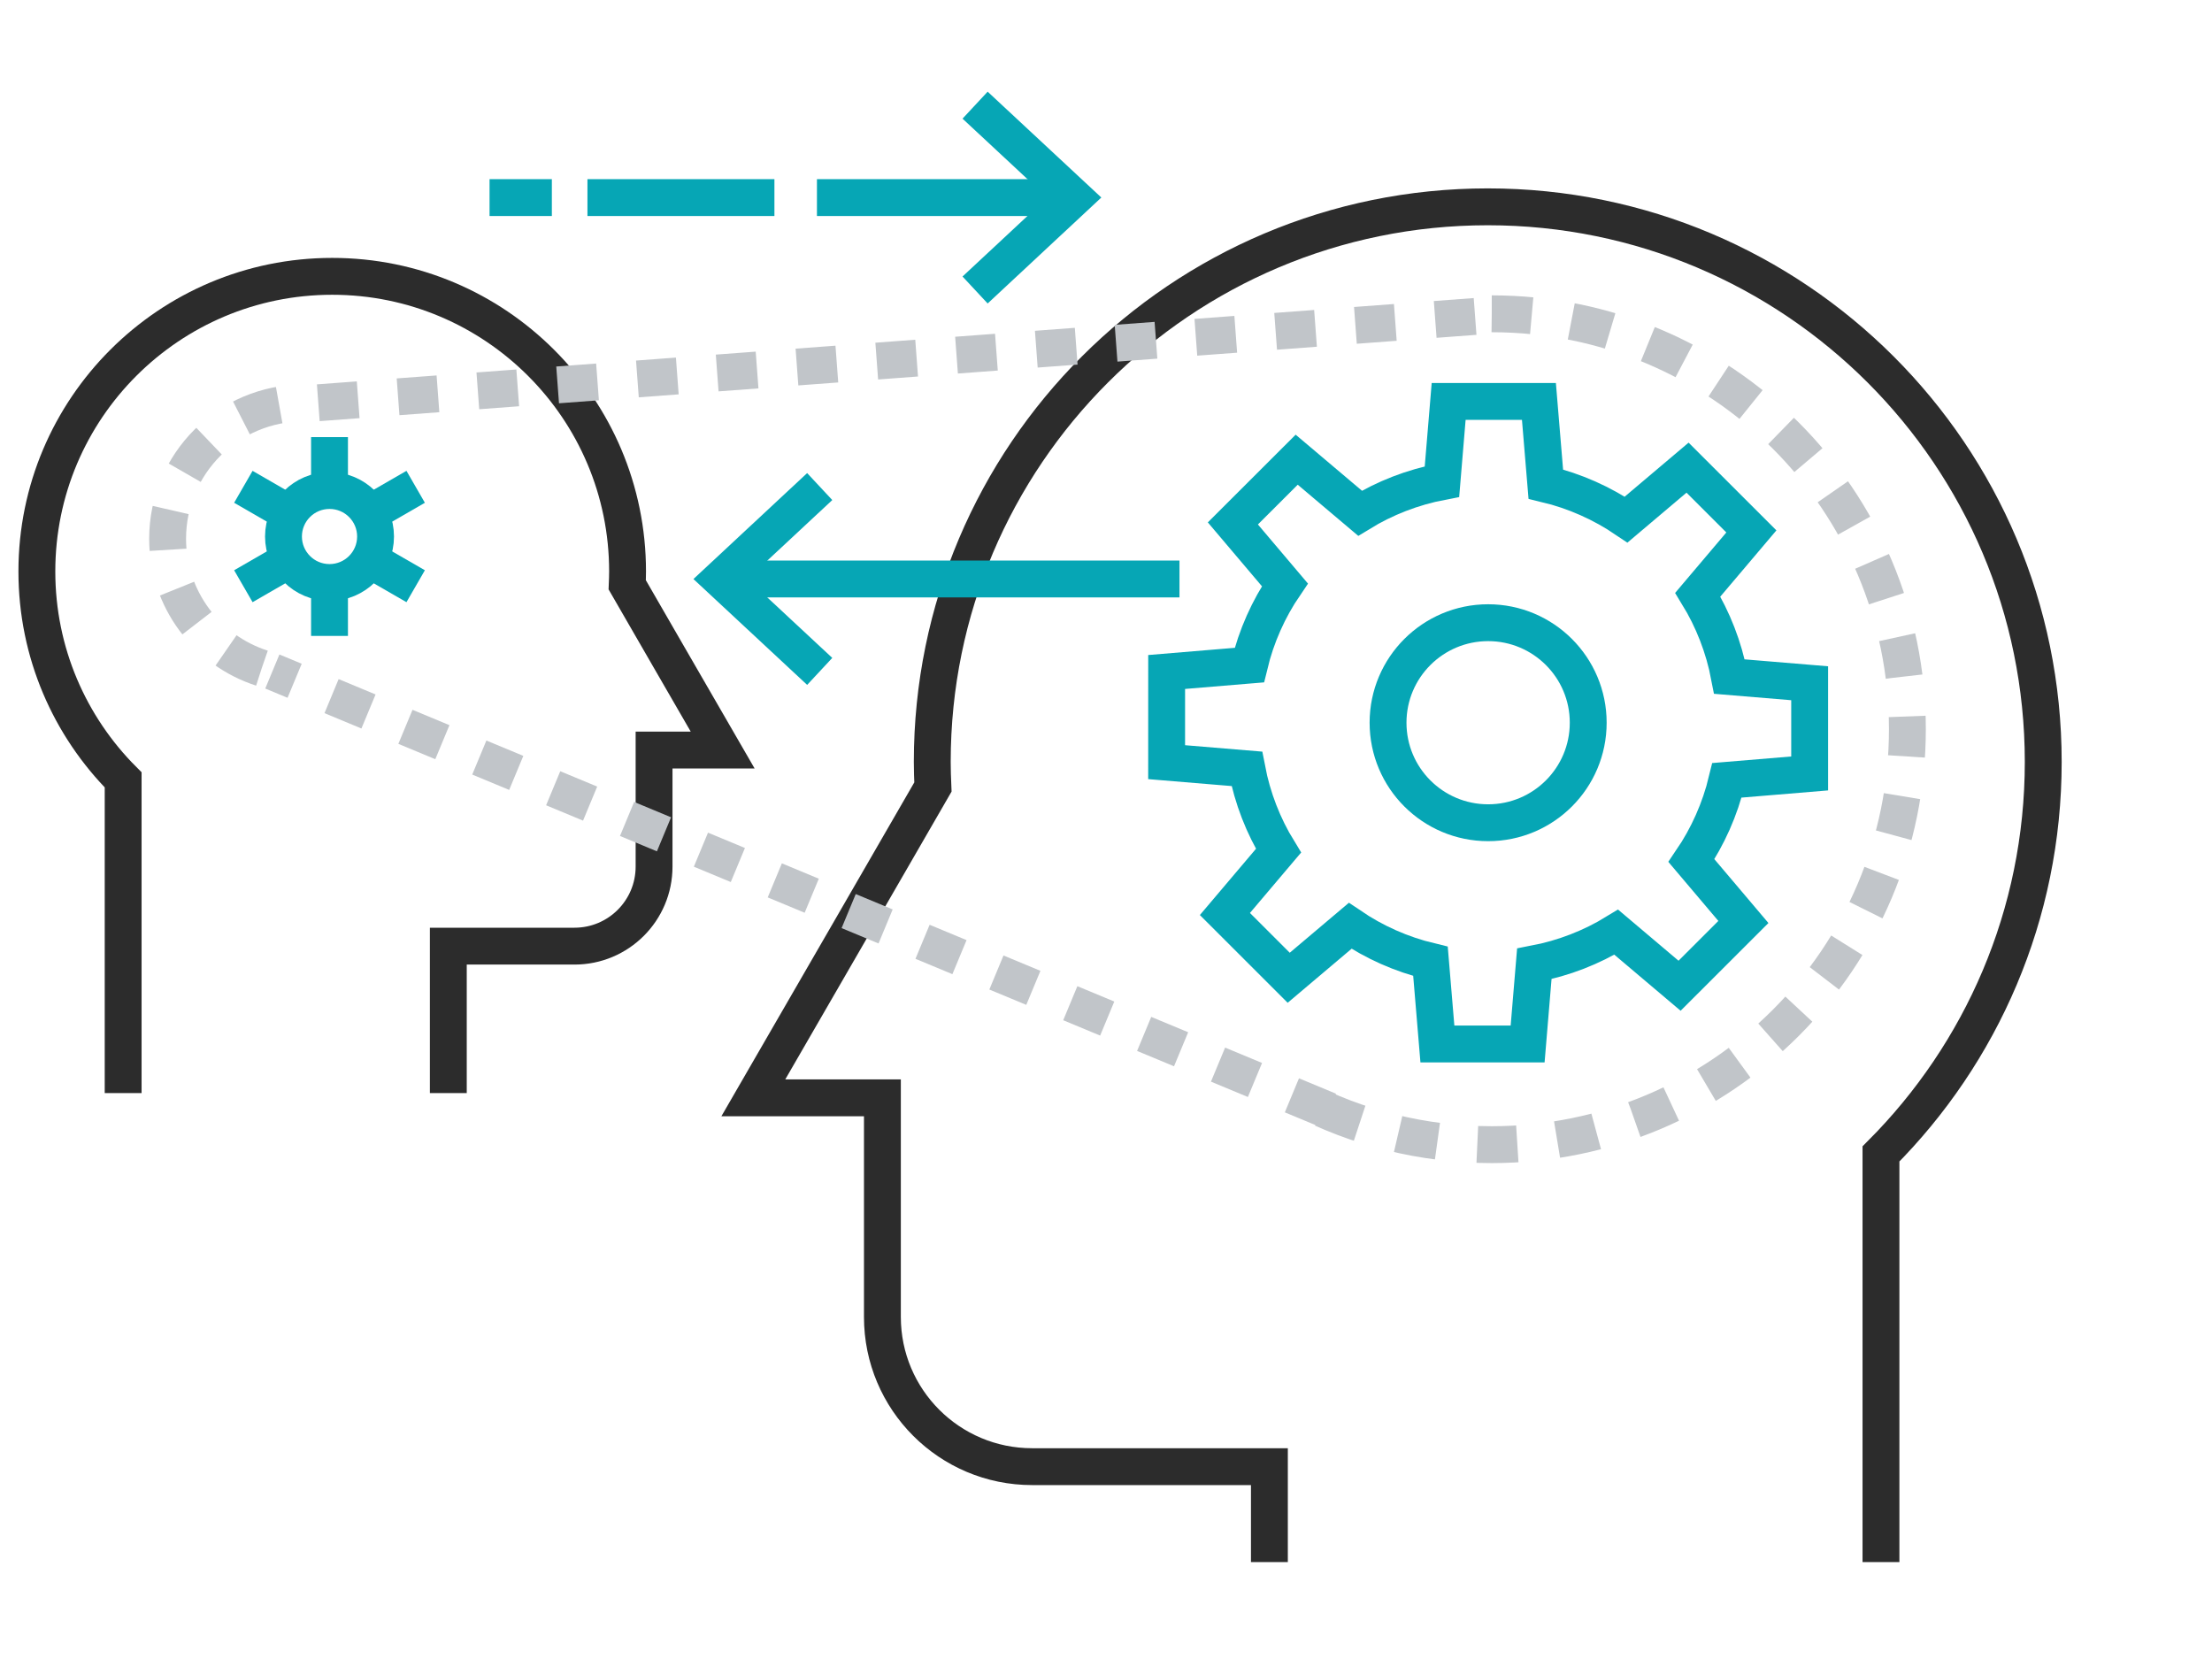
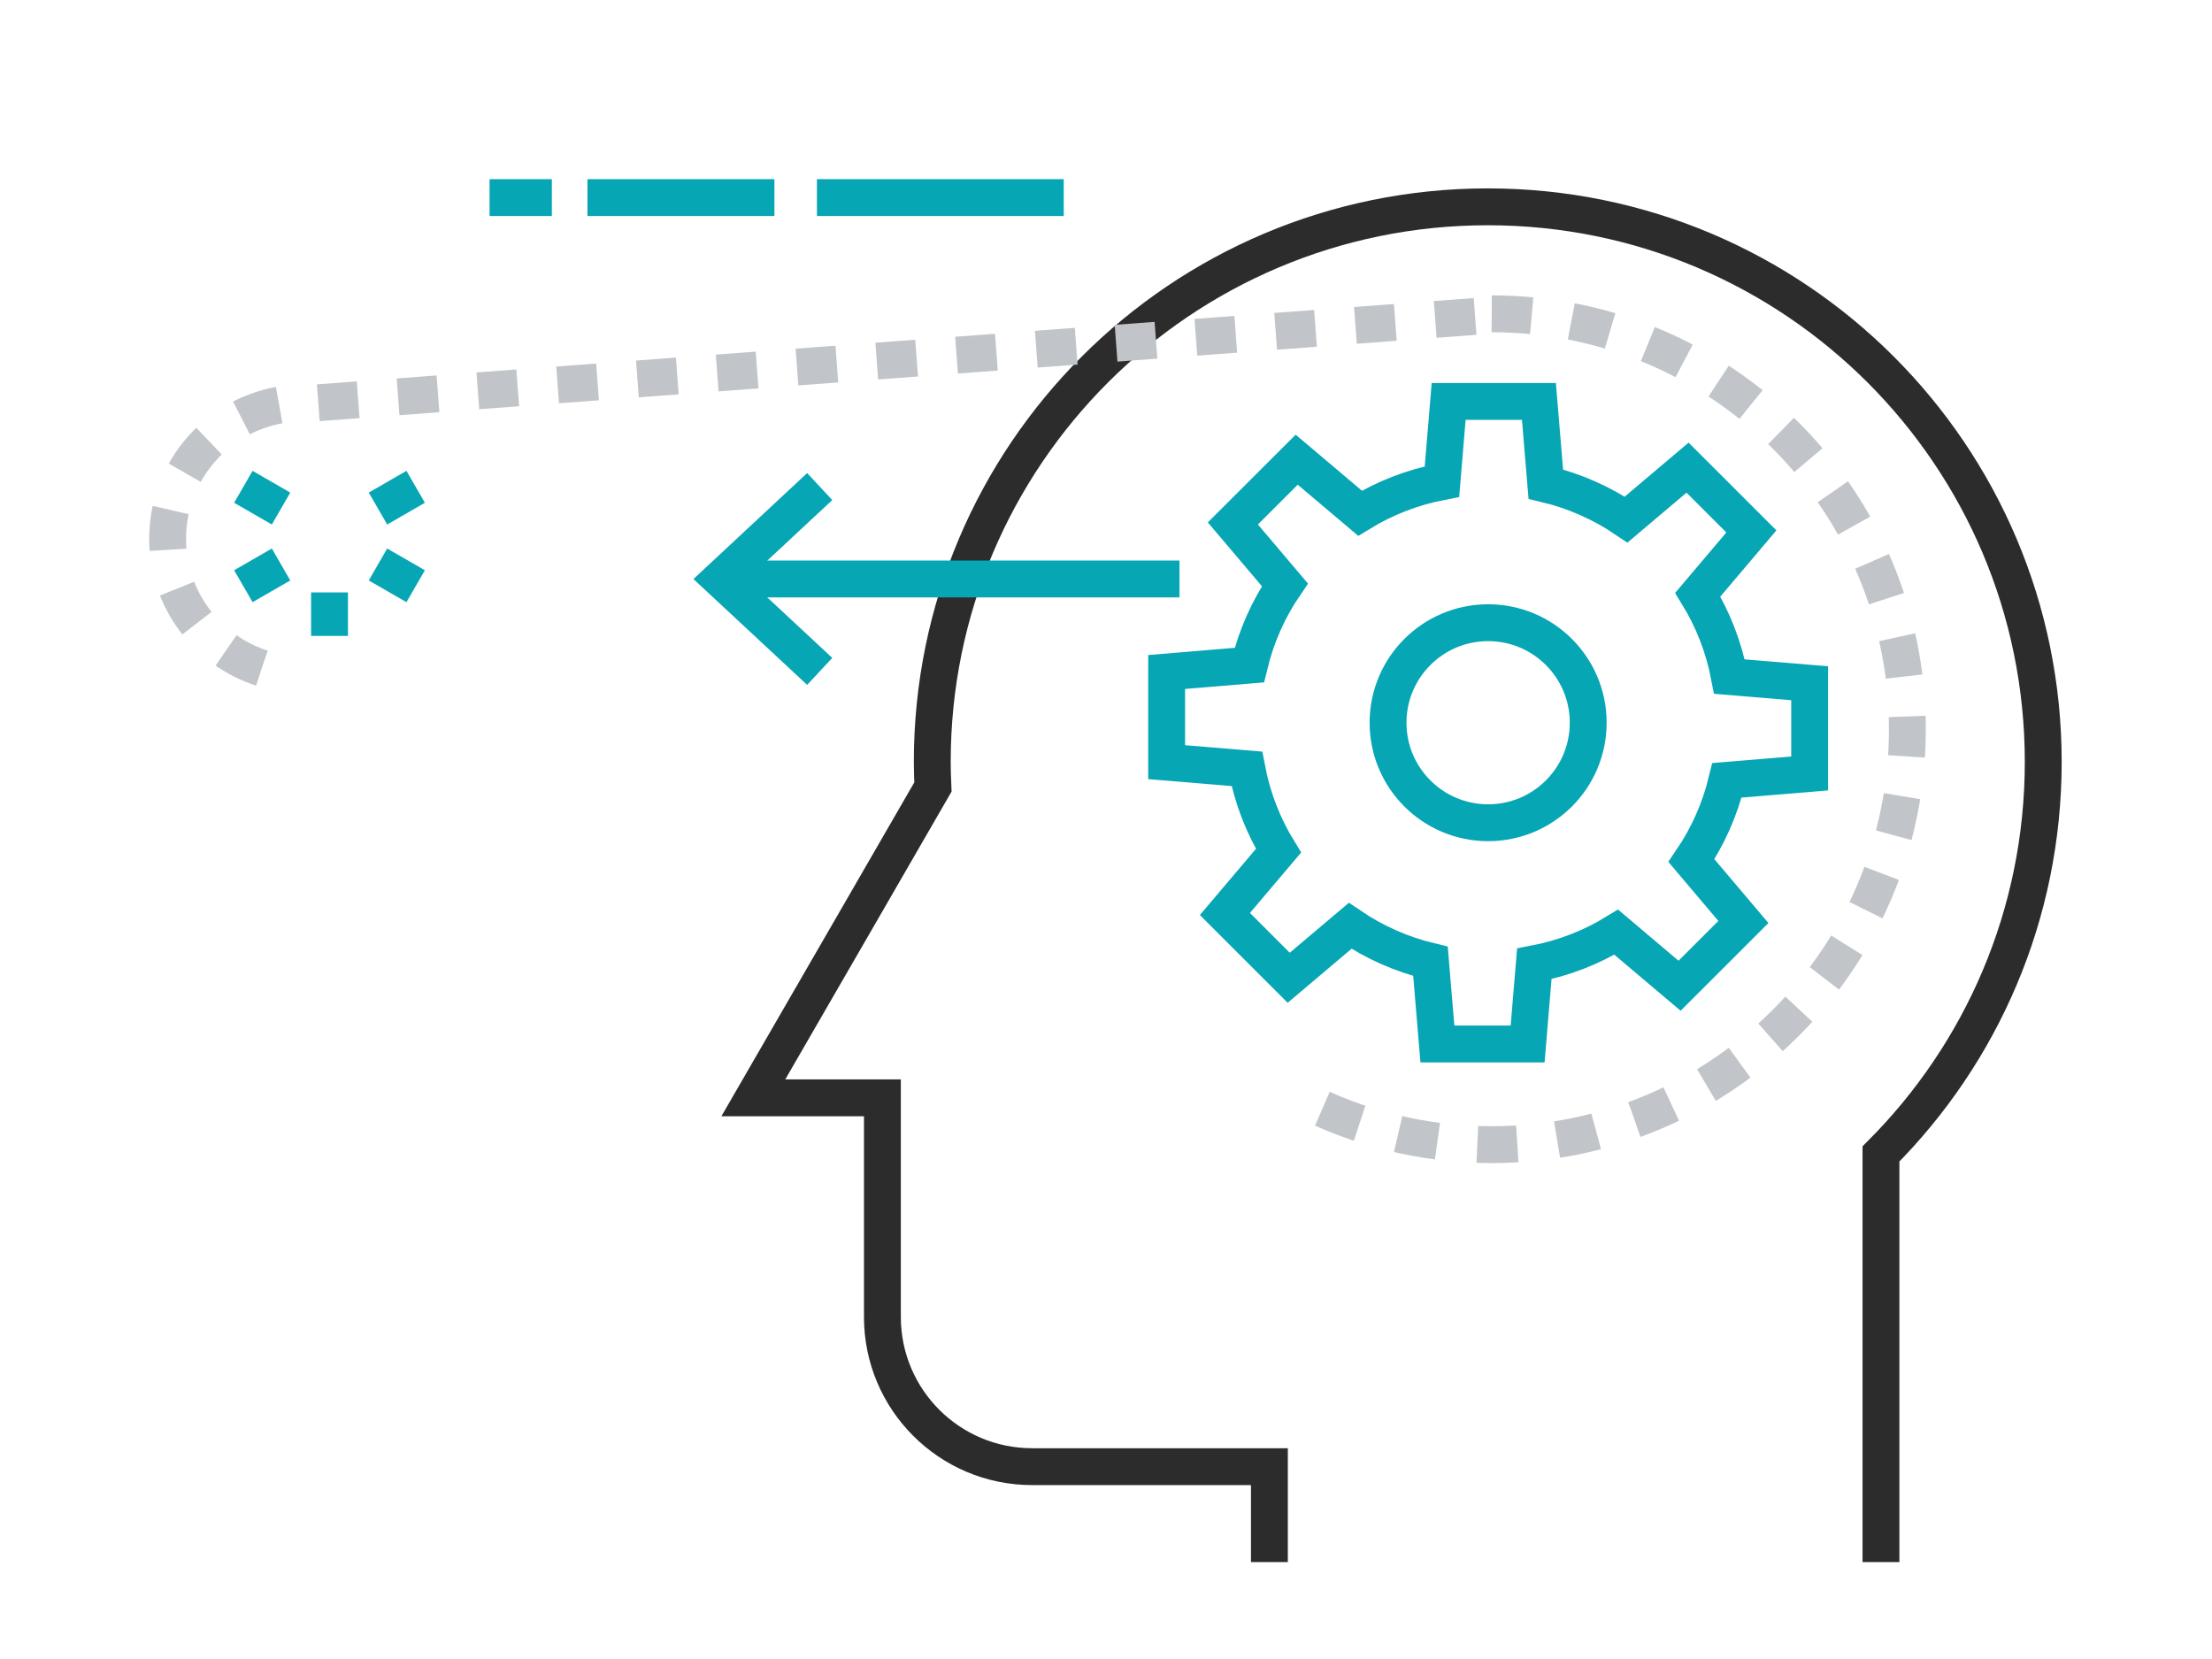
<svg xmlns="http://www.w3.org/2000/svg" width="120px" height="90px" viewBox="0 0 120 90" version="1.1">
  <title>management-and-sales-training</title>
  <desc>Created with Sketch.</desc>
  <defs />
  <g id="Page-1" stroke="none" stroke-width="1" fill="none" fill-rule="evenodd">
    <g id="services-icons" transform="translate(-1049, 0)">
      <g id="management-and-sales-training" transform="translate(1049, 0)">
        <rect id="frame" fill="#FFFFFF" x="0" y="0" width="120" height="90" />
        <g id="Page-1-Copy-7" transform="translate(2, 5)" stroke-width="2">
          <path d="M29.869,5.719 L40.012,5.719" id="Stroke-1" stroke="#06A6B5" />
          <path d="M24.558,5.719 L27.938,5.719" id="Stroke-2" stroke="#06A6B5" />
          <g id="Group-41" transform="translate(0, 0.705)">
-             <path d="M4.681,53.594 L4.681,36.603 C1.788,33.706 -0,29.71 -0,25.296 C-0,16.456 7.172,9.286 16.022,9.286 C24.87,9.286 32.045,16.456 32.045,25.296 C32.045,25.538 32.036,25.778 32.026,26.019 L34.262,29.893 L37.205,34.985 L33.483,34.985 L33.483,41.306 C33.483,43.691 31.551,45.623 29.164,45.623 L22.321,45.623 L22.321,53.594" id="Stroke-3" stroke="#2C2C2C" />
            <path d="M100.042,79.036 L100.042,56.895 C105.483,51.446 108.845,43.93 108.845,35.627 C108.845,19 95.356,5.515 78.711,5.515 C62.069,5.515 48.575,19 48.575,35.627 C48.575,36.085 48.591,36.536 48.611,36.989 L44.403,44.275 L38.868,53.851 L45.87,53.851 L45.87,65.74 C45.87,70.224 49.505,73.86 53.993,73.86 L66.864,73.86 L66.864,79.036" id="Stroke-5" stroke="#2C2C2C" />
-             <path d="M18.374,23.4 C18.374,24.779 17.256,25.896 15.876,25.896 C14.497,25.896 13.379,24.779 13.379,23.4 C13.379,22.022 14.497,20.905 15.876,20.905 C17.256,20.905 18.374,22.022 18.374,23.4 L18.374,23.4 Z" id="Stroke-7" stroke="#06A6B5" />
-             <path d="M15.876,20.367 L15.876,18.008" id="Stroke-9" stroke="#06A6B5" />
            <path d="M15.876,28.793 L15.876,26.434" id="Stroke-11" stroke="#06A6B5" />
            <path d="M13.247,21.884 L11.202,20.704" id="Stroke-13" stroke="#06A6B5" />
            <path d="M20.55,26.097 L18.505,24.918" id="Stroke-15" stroke="#06A6B5" />
            <path d="M13.247,24.917 L11.202,26.097" id="Stroke-17" stroke="#06A6B5" />
            <path d="M20.55,20.704 L18.505,21.884" id="Stroke-19" stroke="#06A6B5" />
            <path d="M96.173,36.254 L96.173,31.361 L91.821,30.999 C91.516,29.398 90.926,27.898 90.104,26.557 L93.011,23.124 L89.549,19.665 L86.217,22.482 C84.91,21.596 83.44,20.936 81.859,20.557 L81.486,16.073 L76.589,16.073 L76.226,20.422 C74.625,20.727 73.123,21.315 71.781,22.137 L68.345,19.233 L64.883,22.691 L67.704,26.022 C66.815,27.326 66.156,28.797 65.776,30.376 L61.29,30.75 L61.289,35.642 L65.641,36.004 C65.947,37.605 66.534,39.105 67.358,40.447 L64.451,43.879 L67.912,47.338 L71.245,44.521 C72.55,45.408 74.021,46.068 75.603,46.447 L75.978,50.93 L80.873,50.93 L81.236,46.582 C82.838,46.276 84.338,45.689 85.681,44.866 L89.116,47.771 L92.578,44.312 L89.759,40.982 C90.647,39.677 91.306,38.207 91.687,36.627 L96.173,36.254 L96.173,36.254 Z" id="Stroke-21" stroke="#06A6B5" />
            <path d="M84.16,33.501 C84.16,36.499 81.73,38.928 78.732,38.928 C75.732,38.928 73.301,36.499 73.301,33.501 C73.301,30.506 75.732,28.076 78.732,28.076 C81.73,28.076 84.16,30.506 84.16,33.501 L84.16,33.501 Z" id="Stroke-23" stroke="#06A6B5" />
            <path d="M78.927,11.318 C91.379,11.318 101.475,21.409 101.475,33.851 C101.475,46.304 91.379,56.392 78.927,56.392 C75.161,56.392 71.611,55.471 68.491,53.841" id="Stroke-25" stroke="#C1C5C9" stroke-dasharray="2.17" />
            <path d="M12.201,30.539 C9.236,29.583 7.093,26.804 7.093,23.523 C7.093,19.454 10.395,16.154 14.469,16.154" id="Stroke-27" stroke="#C1C5C9" stroke-dasharray="2.17" />
            <path d="M15.267,16.144 L80.089,11.308" id="Stroke-29" stroke="#C1C5C9" stroke-dasharray="2.17" />
-             <path d="M70.089,54.549 L12.774,30.724" id="Stroke-31" stroke="#C1C5C9" stroke-dasharray="2.17" />
-             <polyline id="Stroke-33" stroke="#06A6B5" points="50.898 10.027 56.28 5.011 50.898 0" />
            <path d="M55.707,5.014 L42.319,5.014" id="Stroke-35" stroke="#06A6B5" />
            <polyline id="Stroke-37" stroke="#06A6B5" points="42.469 20.691 37.086 25.707 42.469 30.718" />
            <path d="M37.661,25.704 L61.986,25.704" id="Stroke-39" stroke="#06A6B5" />
          </g>
        </g>
      </g>
    </g>
  </g>
</svg>